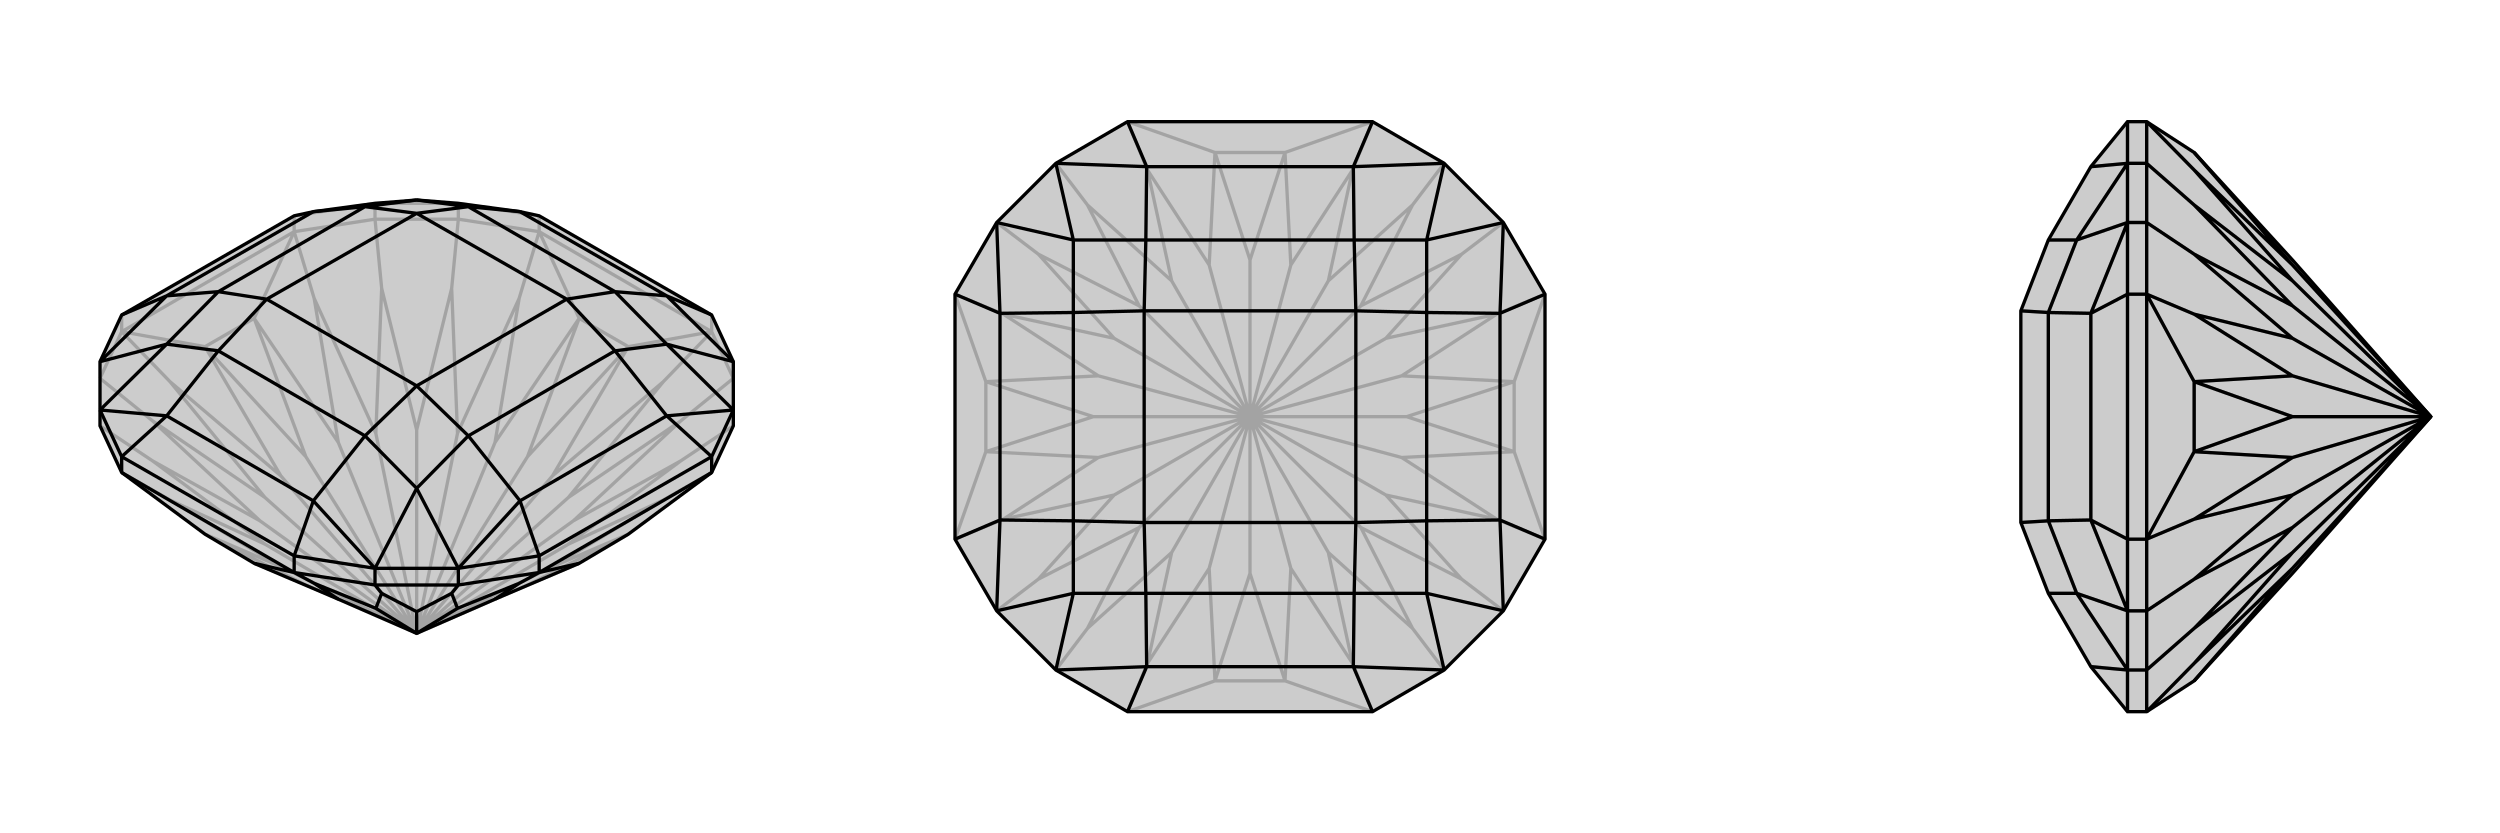
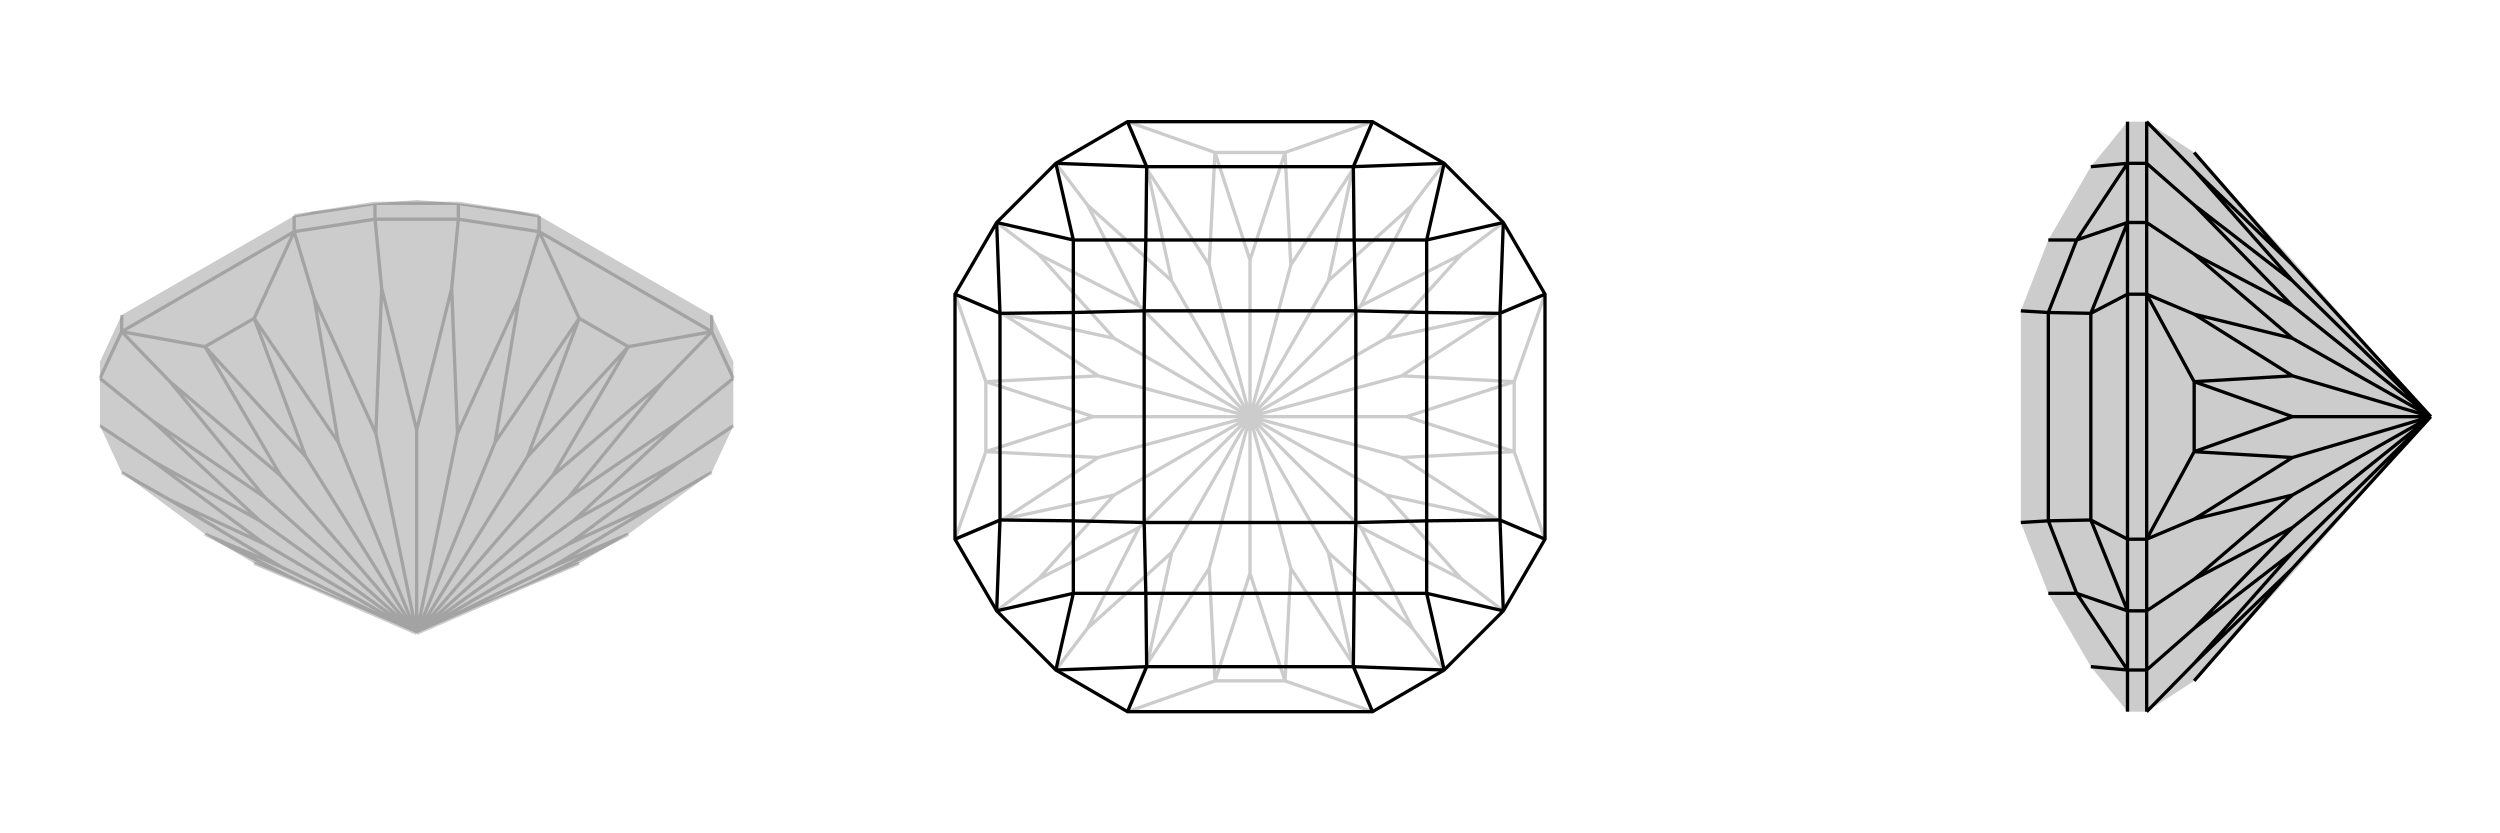
<svg xmlns="http://www.w3.org/2000/svg" viewBox="0 0 3000 1000">
  <g stroke="currentColor" stroke-width="4" fill="none" transform="translate(0 -80)">
    <path fill="currentColor" stroke="none" fill-opacity=".2" d="M854,647L754,721L695,756L594,799L500,840L406,799L305,756L246,721L146,647L120,591L120,572L120,514L146,458L353,339L376,334L450,324L500,320L550,324L624,334L647,339L854,458L880,514L880,572L880,591z" />
    <path stroke-opacity=".2" d="M146,647L204,680M120,591L183,633M120,534L183,585M146,478L204,538M353,358L377,438M450,343L458,426M550,343L542,426M647,358L623,438M854,478L796,538M880,534L817,585M880,591L817,633M854,647L796,680M120,534L146,478M146,478L146,458M450,343L353,358M353,358L353,339M450,343L550,343M450,343L450,324M550,343L647,358M647,358L647,339M550,343L550,324M880,534L854,478M854,478L854,458M146,478L246,496M305,462L246,496M353,358L305,462M146,478L353,358M647,358L695,462M754,496L695,462M854,478L754,496M647,358L854,478M817,633L688,705M817,633L682,733M754,721L663,760M754,721L633,782M183,633L318,733M183,633L312,705M204,538L318,677M204,538L337,651M305,462L367,628M305,462L406,611M458,426L451,600M458,426L500,596M623,438L549,600M623,438L594,611M754,496L633,628M754,496L663,651M817,585L682,677M817,585L688,705M500,840L688,705M796,680L682,733M796,680L663,760M500,840L682,733M500,840L663,760M695,756L633,782M500,840L633,782M246,721L367,782M246,721L337,760M305,756L367,782M500,840L367,782M204,680L337,760M204,680L318,733M500,840L318,733M500,840L337,760M183,585L312,705M183,585L318,677M500,840L312,705M500,840L318,677M246,496L337,651M246,496L367,628M500,840L337,651M500,840L367,628M377,438L406,611M377,438L451,600M500,840L406,611M500,840L451,600M542,426L500,596M542,426L549,600M500,840L500,596M500,840L549,600M695,462L594,611M695,462L633,628M500,840L594,611M500,840L633,628M796,538L663,651M796,538L682,677M500,840L663,651M500,840L682,677M647,339L550,324M353,339L450,324M550,324L450,324" />
-     <path d="M854,647L754,721L695,756L594,799L500,840L406,799L305,756L246,721L146,647L120,591L120,572L120,514L146,458L353,339L376,334L450,324L500,320L550,324L624,334L647,339L854,458L880,514L880,572L880,591z" />
-     <path d="M647,767L623,780M550,782L542,792M450,782L458,792M353,767L377,780M854,647L854,628M550,782L647,767M647,767L647,747M550,782L450,782M550,782L550,762M450,782L353,767M353,767L353,747M450,782L450,762M146,647L146,628M353,767L305,756M146,647L353,767M647,767L695,756M854,647L647,767M623,780L594,799M623,780L549,810M458,792L500,814M458,792L451,810M542,792L549,810M542,792L500,814M500,840L549,810M500,840L500,814M377,780L451,810M377,780L406,799M500,840L451,810M353,747L146,628M854,628L647,747M854,628L880,572M854,628L800,579M146,458L200,435M353,747L450,762M353,747L376,681M146,628L120,572M146,628L200,579M647,747L550,762M647,747L624,681M854,458L800,435M450,762L550,762M880,572L800,579M880,572L800,493M120,514L200,435M120,514L200,493M450,762L376,681M450,762L500,666M120,572L200,579M120,572L200,493M550,762L624,681M550,762L500,666M880,514L800,435M880,514L800,493M376,681L200,579M376,681L438,603M200,579L262,501M800,579L624,681M800,579L738,501M624,681L562,603M624,334L800,435M624,334L562,328M800,435L738,430M200,435L376,334M200,435L262,430M376,334L438,328M200,493L262,430M200,493L262,501M500,666L438,603M500,666L562,603M800,493L738,501M800,493L738,430M500,320L562,328M500,320L438,328M438,603L262,501M262,501L320,439M438,603L500,543M738,501L562,603M562,603L500,543M738,501L680,439M562,328L738,430M738,430L680,439M562,328L500,336M262,430L438,328M262,430L320,439M438,328L500,336M500,543L320,439M500,543L680,439M680,439L500,336M320,439L500,336" />
  </g>
  <g stroke="currentColor" stroke-width="4" fill="none" transform="translate(1000 0)">
-     <path fill="currentColor" stroke="none" fill-opacity=".2" d="M353,854L267,804L196,733L146,647L146,353L196,267L267,196L353,146L647,146L733,196L804,267L854,353L854,647L804,733L733,804L647,854z" />
    <path stroke-opacity=".2" d="M353,854L377,796M267,804L305,754M196,733L246,695M146,647L204,623M146,353L204,377M196,267L246,305M267,196L305,246M353,146L377,204M647,146L623,204M733,196L695,246M804,267L754,305M854,353L796,377M854,647L796,623M804,733L754,695M733,804L695,754M647,854L623,796M458,817L542,817M353,854L458,817M647,854L542,817M146,647L183,542M183,458L183,542M146,353L183,458M353,146L458,183M542,183L458,183M647,146L542,183M854,353L817,458M817,458L817,542M854,647L817,542M754,305L633,367M754,305L663,406M817,458L682,451M817,458L688,500M796,623L682,549M796,623L663,594M695,754L633,633M695,754L594,663M305,754L406,663M305,754L367,633M204,623L337,594M204,623L318,549M183,458L312,500M183,458L318,451M246,305L337,406M246,305L367,367M377,204L406,337M377,204L451,318M542,183L500,312M542,183L549,318M695,246L594,337M695,246L633,367M500,500L633,367M796,377L663,406M796,377L682,451M500,500L663,406M500,500L682,451M817,542L688,500M817,542L682,549M500,500L688,500M500,500L682,549M754,695L663,594M754,695L633,633M500,500L663,594M500,500L633,633M623,796L594,663M623,796L549,682M500,500L594,663M458,817L500,688M458,817L451,682M542,817L500,688M542,817L549,682M500,500L549,682M500,500L500,688M377,796L451,682M377,796L406,663M500,500L406,663M500,500L451,682M246,695L367,633M246,695L337,594M500,500L367,633M500,500L337,594M183,542L318,549M183,542L312,500M500,500L318,549M500,500L312,500M204,377L318,451M204,377L337,406M500,500L318,451M500,500L337,406M305,246L367,367M305,246L406,337M500,500L367,367M500,500L406,337M458,183L451,318M458,183L500,312M500,500L451,318M500,500L500,312M623,204L549,318M623,204L594,337M500,500L549,318M500,500L594,337" />
    <path d="M353,854L267,804L196,733L146,647L146,353L196,267L267,196L353,146L647,146L733,196L804,267L854,353L854,647L804,733L733,804L647,854z" />
    <path d="M854,353L800,376M353,146L376,200M146,647L200,624M647,854L624,800M353,854L376,800M854,647L800,624M647,146L624,200M146,353L200,376M804,267L800,376M804,267L712,288M267,196L376,200M267,196L288,288M196,733L200,624M196,733L288,712M733,804L624,800M733,804L712,712M267,804L376,800M267,804L288,712M804,733L800,624M804,733L712,712M733,196L624,200M733,196L712,288M196,267L200,376M196,267L288,288M624,800L376,800M624,800L625,712M376,800L375,712M800,376L800,624M800,376L712,375M800,624L712,625M376,200L624,200M376,200L375,288M624,200L625,288M200,624L200,376M200,624L288,625M200,376L288,375M288,712L288,625M288,712L375,712M712,712L625,712M712,712L712,625M712,288L712,375M712,288L625,288M288,288L375,288M288,288L288,375M625,712L375,712M375,712L373,627M625,712L627,627M712,375L712,625M712,625L627,627M712,375L627,373M375,288L625,288M625,288L627,373M375,288L373,373M288,625L288,375M288,625L373,627M288,375L373,373M627,627L373,627M627,627L627,373M627,373L373,373M373,627L373,373" />
  </g>
  <g stroke="currentColor" stroke-width="4" fill="none" transform="translate(2000 0)">
    <path fill="currentColor" stroke="none" fill-opacity=".2" d="M633,817L751,688L917,500L751,312L633,183L576,146L553,146L509,200L458,288L425,373L425,373L425,627L425,627L458,712L509,800L553,854L576,854z" />
-     <path stroke-opacity=".2" d="M576,854L633,796M576,804L633,754M576,733L633,695M576,647L633,623M576,353L633,377M576,267L633,305M576,196L633,246M576,146L633,204M576,804L576,854M576,804L576,733M576,804L553,804M576,733L576,647M576,647L553,647M576,733L553,733M576,267L576,353M576,353L553,353M576,267L576,196M576,267L553,267M576,196L576,146M576,196L553,196M576,647L633,542M633,458L633,542M576,353L633,458M576,647L576,353M633,754L751,663M633,754L751,633M633,623L751,594M633,623L751,549M633,458L751,500M633,458L751,451M633,305L751,406M633,305L751,367M633,204L751,337M633,204L751,318M633,817L751,682M633,796L751,682M633,796L751,663M917,500L751,663M917,500L751,682M633,695L751,633M633,695L751,594M917,500L751,633M917,500L751,594M633,542L751,549M633,542L751,500M917,500L751,549M917,500L751,500M633,377L751,451M633,377L751,406M917,500L751,451M917,500L751,406M633,246L751,367M633,246L751,337M917,500L751,367M917,500L751,337M633,183L751,318M917,500L751,318M553,647L553,353M553,146L553,196M553,647L553,733M553,647L509,624M553,854L553,804M553,353L553,267M553,353L509,376M553,733L553,804M553,196L553,267M553,196L509,200M553,196L492,288M553,733L509,624M553,733L492,712M553,804L509,800M553,804L492,712M553,267L509,376M553,267L492,288M509,624L509,376M509,624L458,625M509,376L458,375M492,712L458,625M492,712L458,712M492,288L458,288M492,288L458,375M458,625L458,375M458,625L425,627M458,375L425,373" />
-     <path d="M633,817L751,688L917,500L751,312L633,183L576,146L553,146L509,200L458,288L425,373L425,373L425,627L425,627L458,712L509,800L553,854L576,854z" />
    <path d="M576,146L633,204M576,196L633,246M576,267L633,305M576,353L633,377M576,647L633,623M576,733L633,695M576,804L633,754M576,854L633,796M576,267L576,353M576,353L553,353M576,733L576,647M576,647L553,647M576,733L576,804M576,733L553,733M576,804L576,854M576,804L553,804M576,196L576,146M576,267L576,196M576,267L553,267M576,196L553,196M576,353L633,458M633,458L633,542M576,647L633,542M576,353L576,647M633,305L751,367M633,305L751,406M633,458L751,451M633,458L751,500M633,623L751,549M633,623L751,594M633,754L751,633M633,754L751,663M633,183L751,318M633,246L751,337M633,246L751,367M917,500L751,367M633,377L751,406M633,377L751,451M917,500L751,406M917,500L751,451M633,542L751,500M633,542L751,549M917,500L751,500M917,500L751,549M633,695L751,594M633,695L751,633M917,500L751,594M917,500L751,633M633,796L751,663M633,796L751,682M917,500L751,663M633,817L751,682M917,500L751,682M633,204L751,318M633,204L751,337M917,500L751,318M917,500L751,337M553,353L553,647M553,353L553,267M553,353L509,376M553,854L553,804M553,647L553,733M553,647L509,624M553,146L553,196M553,804L553,733M553,267L553,196M553,267L509,376M553,267L492,288M553,804L509,800M553,804L492,712M553,733L509,624M553,733L492,712M553,196L509,200M553,196L492,288M509,376L509,624M509,376L458,375M509,624L458,625M492,712L458,712M492,712L458,625M492,288L458,375M492,288L458,288M458,375L458,625M458,625L425,627M458,375L425,373" />
  </g>
</svg>